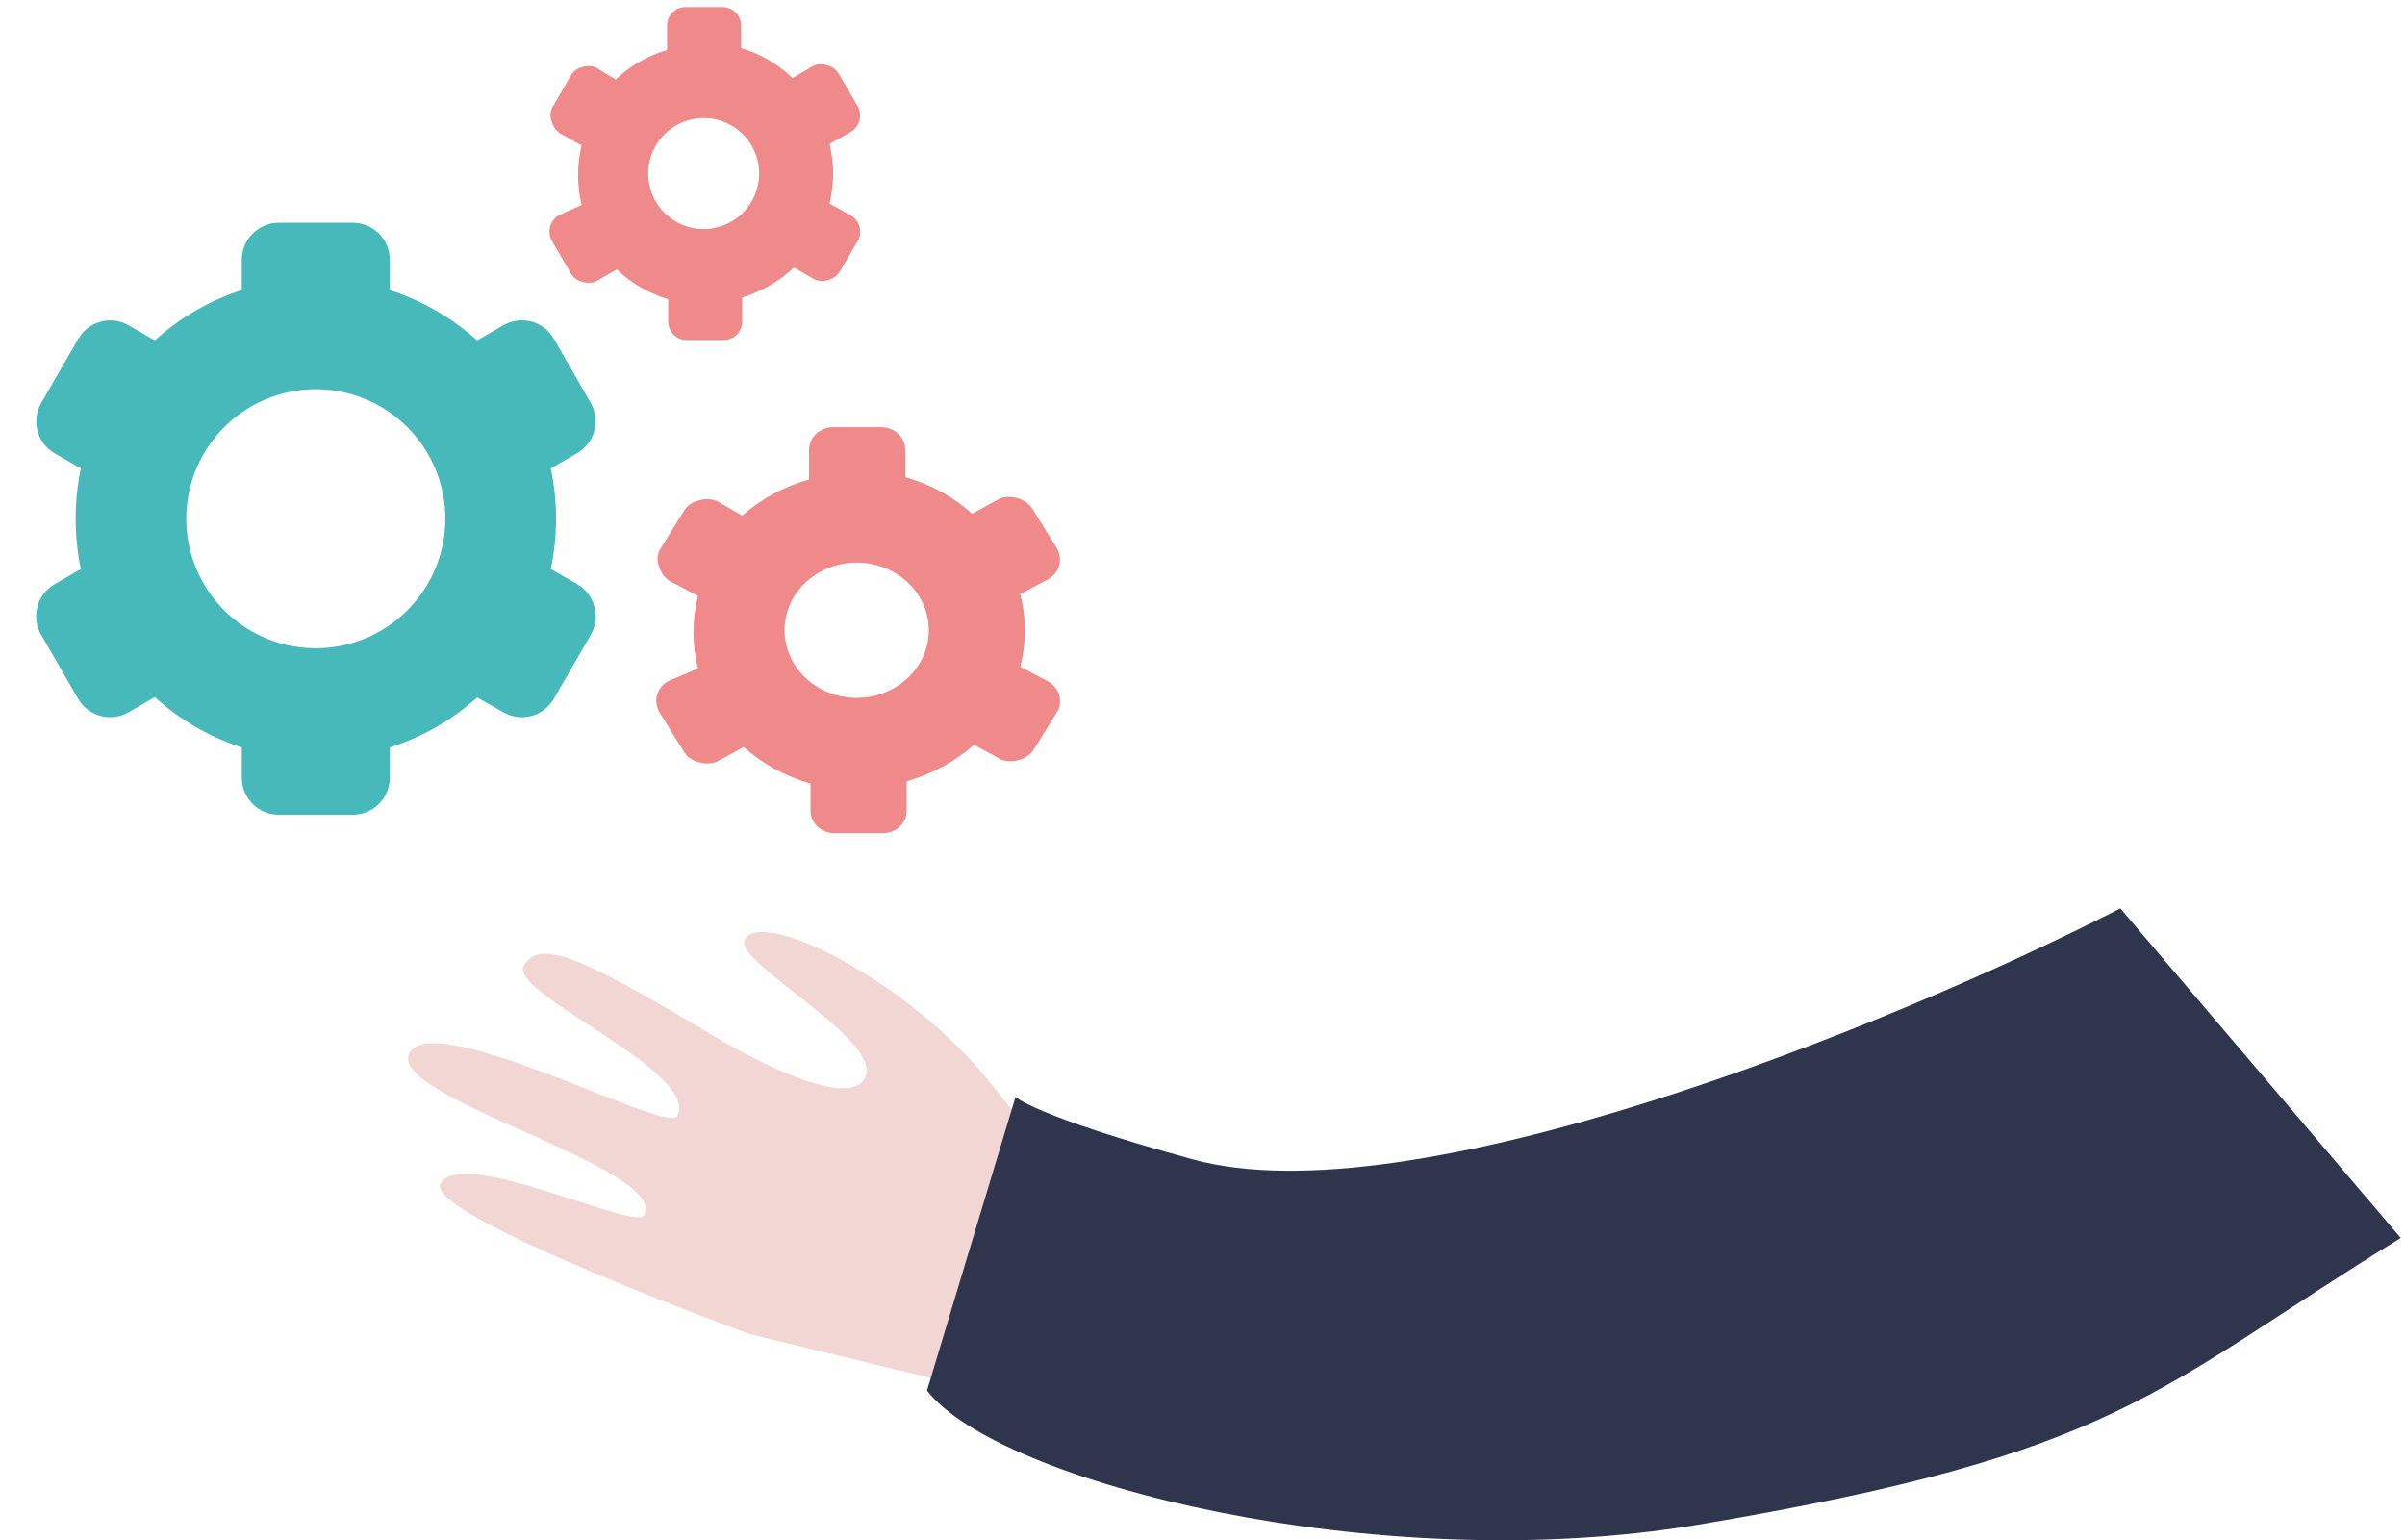
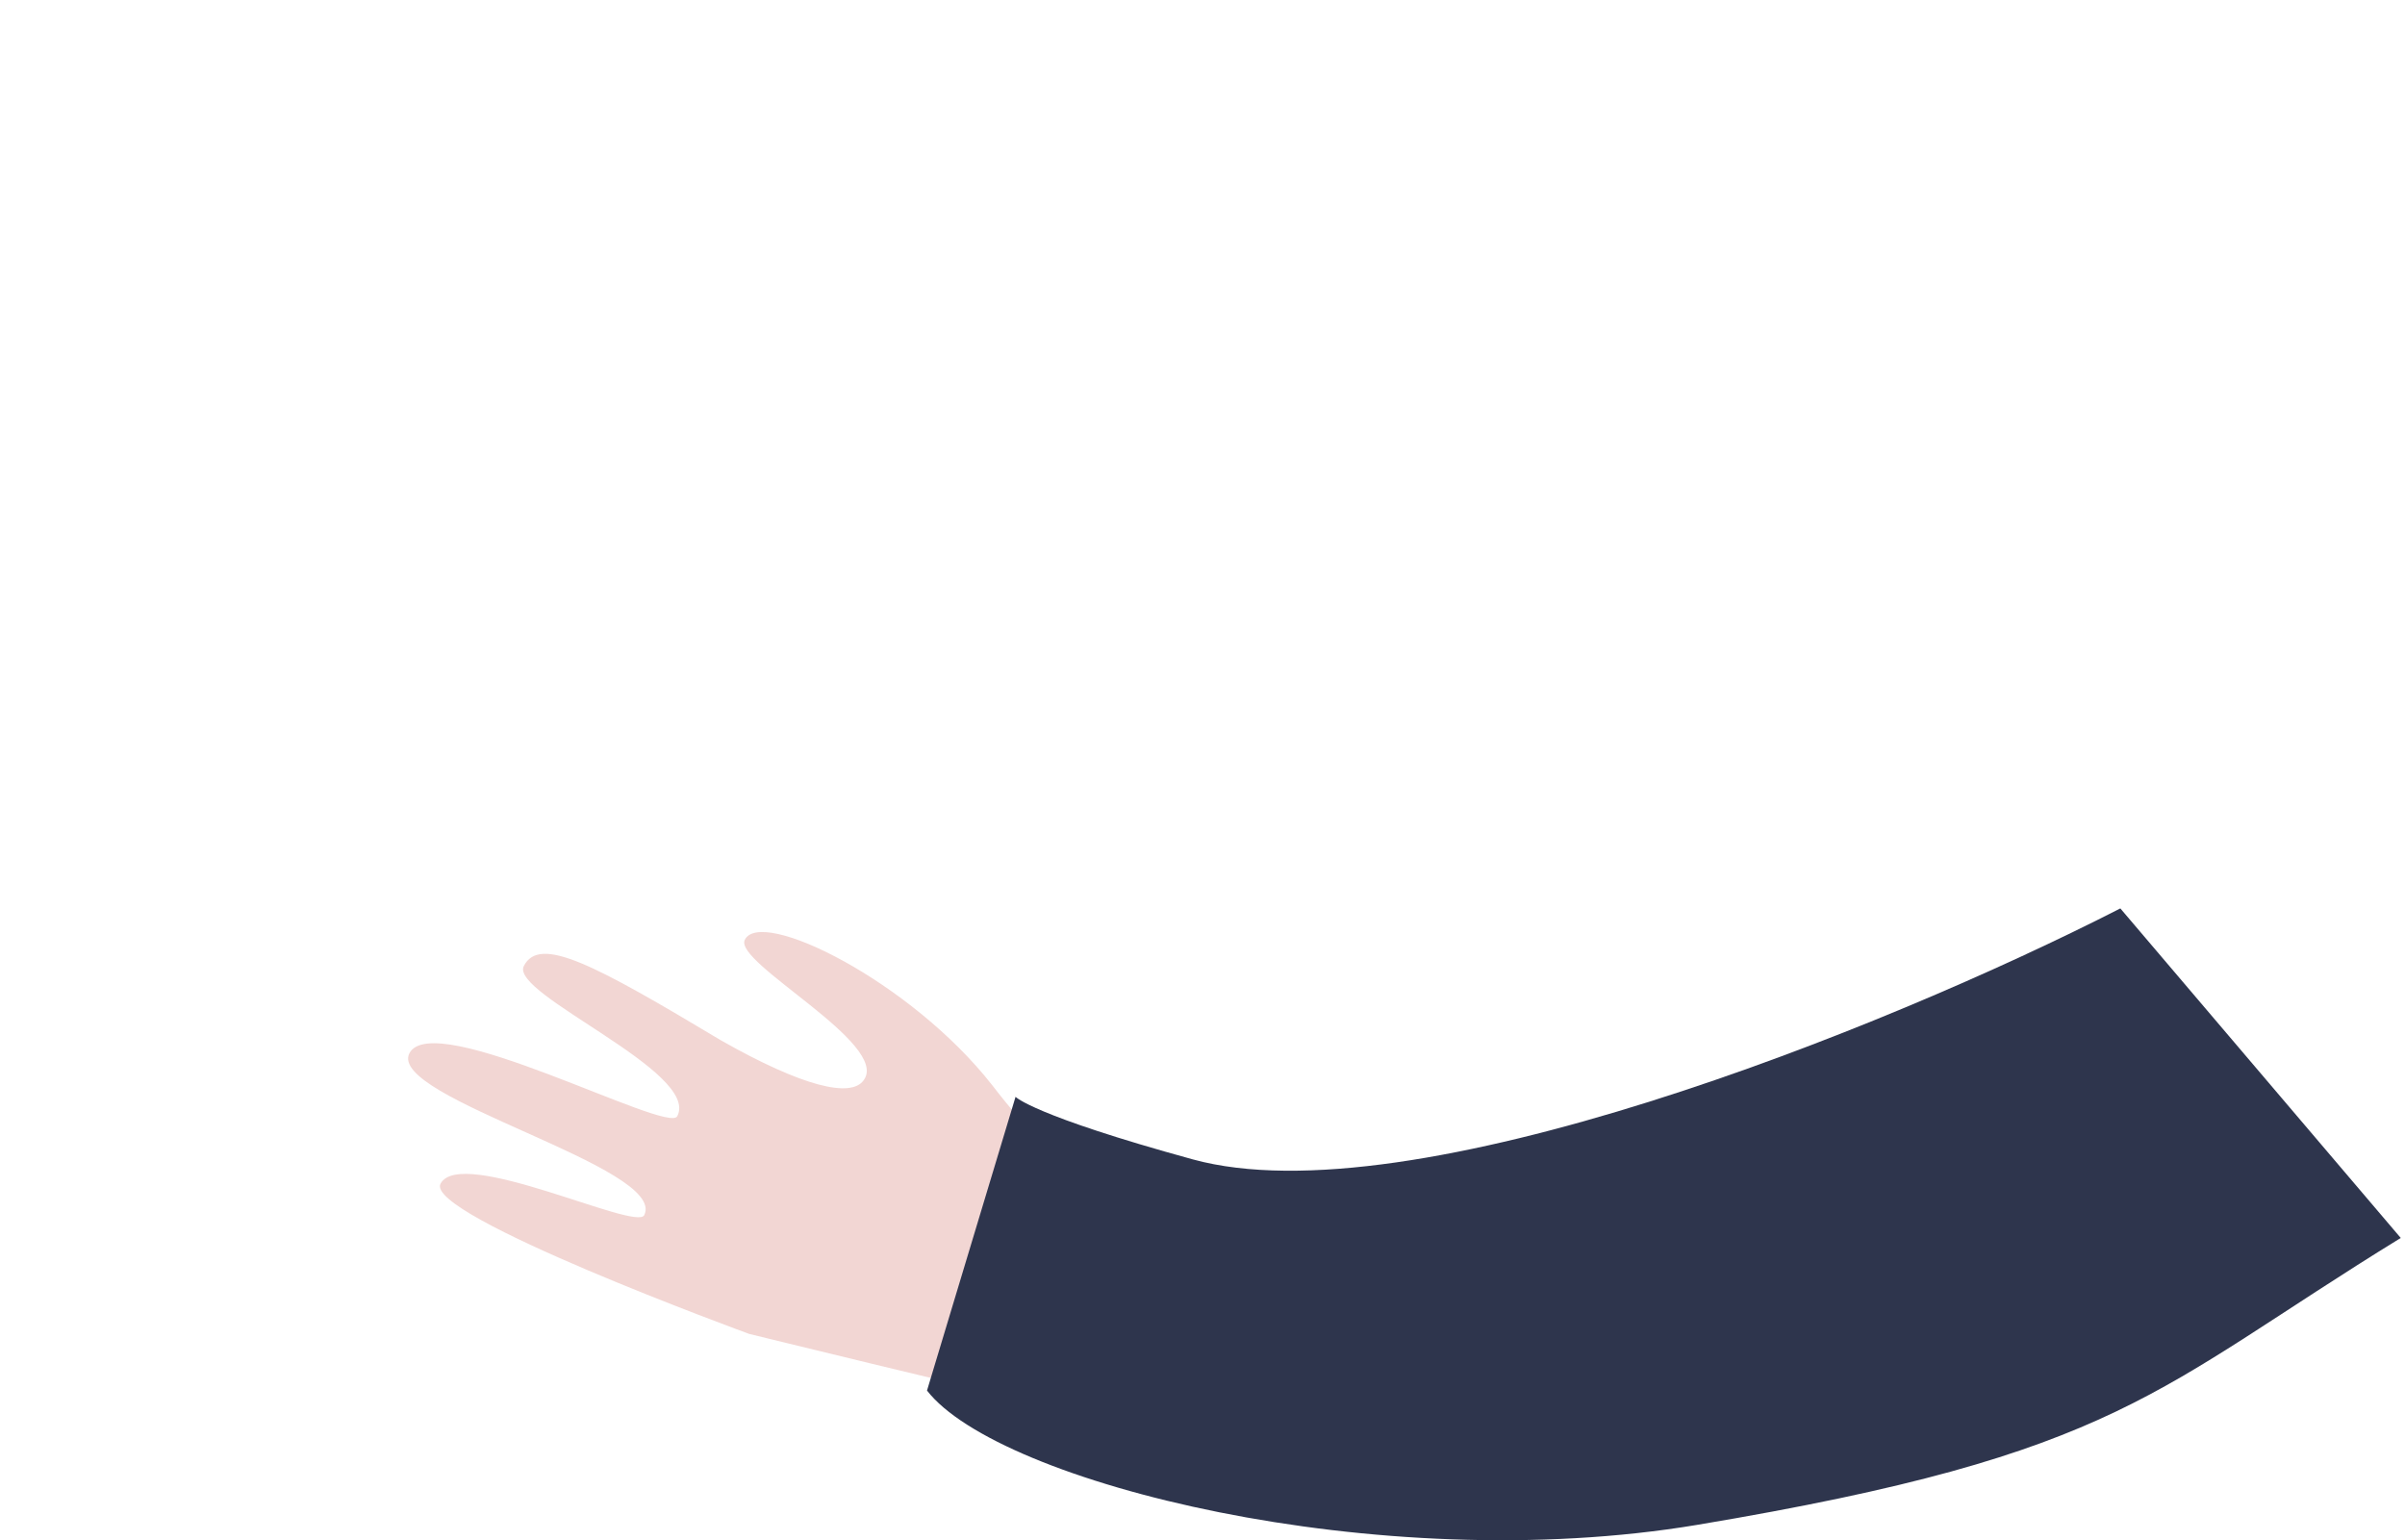
<svg xmlns="http://www.w3.org/2000/svg" width="484" height="310" viewBox="0 0 484 310" fill="none">
  <path d="M202.468 280.786C199.63 280.452 150.762 268.469 150.762 268.469C150.762 268.469 85.19 244.53 88.664 238.229C92.769 230.602 128.074 247.882 129.653 244.566C134.391 234.949 77.956 220.97 82.378 212.016C87.115 202.73 134.396 228.314 136.291 224.666C141.029 215.712 102.569 200.089 105.412 194.451C108.571 188.15 119.603 194.131 145.133 209.412C161.523 218.715 171.297 221.045 173.823 217.398C179.19 210.103 147.668 193.822 149.88 189.179C153.038 182.546 183.299 197.5 199.68 218.414C214.486 237.667 222.998 239.665 214.476 249.942C205.953 260.552 202.468 280.786 202.468 280.786Z" fill="#F2D6D3" />
  <path d="M426.713 182.836L483.145 249.162C433.454 279.722 427.019 292.61 341.569 306.904C277.271 317.66 200.879 298.389 186.559 279.873L204.377 220.756C204.377 220.756 207.804 224.491 240.031 233.344C283.808 245.369 378.958 207.246 426.713 182.836Z" fill="#2E354D" />
-   <path d="M118.885 81.096L111.438 68.138C110.443 66.447 108.822 65.217 106.925 64.715C105.029 64.213 103.011 64.48 101.31 65.457L96.023 68.51C90.928 63.954 84.944 60.505 78.447 58.382V52.275C78.447 50.3 77.663 48.406 76.266 47.009C74.87 45.613 72.975 44.828 71 44.828H56.106C54.131 44.828 52.237 45.613 50.84 47.009C49.443 48.406 48.659 50.3 48.659 52.275V58.382C42.175 60.484 36.211 63.936 31.158 68.51L25.871 65.457C24.161 64.486 22.136 64.231 20.239 64.747C18.341 65.263 16.725 66.509 15.742 68.212L8.295 81.096C7.318 82.797 7.052 84.814 7.554 86.711C8.056 88.607 9.286 90.229 10.976 91.224L16.264 94.277C14.885 100.959 14.885 107.852 16.264 114.533L10.976 117.587C10.129 118.079 9.388 118.734 8.794 119.514C8.201 120.294 7.767 121.184 7.518 122.131C7.269 123.079 7.209 124.067 7.343 125.038C7.476 126.009 7.8 126.944 8.295 127.789L15.742 140.673C16.737 142.364 18.359 143.593 20.255 144.095C22.152 144.597 24.17 144.331 25.871 143.354L31.158 140.3C36.197 144.893 42.166 148.347 48.659 150.429V156.535C48.659 158.51 49.443 160.404 50.84 161.801C52.237 163.198 54.131 163.982 56.106 163.982H71C72.975 163.982 74.87 163.198 76.266 161.801C77.663 160.404 78.447 158.51 78.447 156.535V150.429C84.956 148.37 90.949 144.942 96.023 140.375L101.31 143.354C102.158 143.844 103.095 144.162 104.066 144.29C105.037 144.418 106.024 144.353 106.97 144.098C108.85 143.585 110.454 142.355 111.438 140.673L118.885 127.789C119.376 126.941 119.694 126.005 119.822 125.033C119.949 124.062 119.884 123.075 119.63 122.129C119.134 120.221 117.902 118.588 116.204 117.587L110.842 114.533C112.258 107.855 112.258 100.955 110.842 94.277L116.13 91.224C117.833 90.241 119.079 88.625 119.595 86.728C120.111 84.83 119.856 82.806 118.885 81.096ZM63.553 130.47C58.398 130.47 53.358 128.941 49.072 126.077C44.786 123.213 41.445 119.143 39.472 114.38C37.499 109.617 36.983 104.376 37.989 99.32C38.995 94.264 41.477 89.62 45.122 85.975C48.768 82.329 53.412 79.847 58.468 78.841C63.524 77.835 68.765 78.352 73.528 80.324C78.29 82.297 82.361 85.638 85.225 89.924C88.089 94.211 89.618 99.25 89.618 104.405C89.618 111.318 86.872 117.948 81.984 122.836C77.096 127.724 70.466 130.47 63.553 130.47Z" fill="#47B9BB" />
-   <path d="M171.18 43.341L166.936 40.958C167.904 37.02 167.904 32.906 166.936 28.968L171.255 26.511C172.106 25.999 172.722 25.175 172.973 24.215C173.223 23.255 173.088 22.234 172.595 21.372L168.872 14.968C168.389 14.104 167.587 13.462 166.638 13.181C165.724 12.844 164.721 12.844 163.808 13.181L159.488 15.713C156.581 12.888 153.027 10.818 149.137 9.68V5.138C149.137 4.15 148.745 3.203 148.046 2.505C147.348 1.806 146.401 1.414 145.413 1.414H137.966C136.979 1.414 136.032 1.806 135.333 2.505C134.635 3.203 134.243 4.15 134.243 5.138V10.053C130.374 11.203 126.829 13.243 123.891 16.01L119.87 13.553C118.956 13.217 117.953 13.217 117.04 13.553C116.564 13.681 116.121 13.906 115.736 14.213C115.352 14.521 115.035 14.905 114.806 15.34L111.082 21.745C110.885 22.191 110.783 22.672 110.783 23.16C110.783 23.647 110.885 24.129 111.082 24.575C111.336 25.535 111.949 26.362 112.795 26.883L117.04 29.266C116.108 33.209 116.108 37.314 117.04 41.256L112.423 43.341C111.572 43.853 110.956 44.677 110.705 45.638C110.455 46.598 110.59 47.618 111.082 48.48L114.806 54.885C115.035 55.32 115.352 55.704 115.736 56.011C116.121 56.319 116.564 56.544 117.04 56.672C117.953 57.008 118.956 57.008 119.87 56.672L124.115 54.214C127.053 56.997 130.596 59.062 134.466 60.246V64.715C134.466 65.702 134.858 66.649 135.557 67.348C136.255 68.046 137.202 68.438 138.19 68.438H145.637C146.624 68.438 147.571 68.046 148.27 67.348C148.968 66.649 149.36 65.702 149.36 64.715V59.874C153.25 58.685 156.817 56.622 159.786 53.842L164.031 56.299C164.945 56.636 165.948 56.636 166.861 56.299C167.81 56.018 168.612 55.376 169.095 54.512L172.819 48.108C173.176 47.25 173.206 46.292 172.904 45.414C172.602 44.535 171.989 43.798 171.18 43.341ZM141.392 46.097C139.193 46.053 137.055 45.361 135.248 44.107C133.441 42.853 132.044 41.093 131.232 39.048C130.421 37.004 130.231 34.765 130.687 32.613C131.143 30.461 132.224 28.492 133.795 26.952C135.366 25.412 137.356 24.37 139.517 23.957C141.678 23.543 143.912 23.777 145.94 24.629C147.968 25.48 149.7 26.912 150.918 28.744C152.136 30.576 152.786 32.726 152.786 34.926C152.786 37.889 151.609 40.73 149.514 42.825C147.419 44.92 144.578 46.097 141.615 46.097H141.392Z" fill="#F08989" />
-   <path d="M210.827 137.099L205.31 134.193C206.569 129.391 206.569 124.375 205.31 119.573L210.923 116.577C212.029 115.953 212.83 114.948 213.156 113.777C213.481 112.606 213.305 111.362 212.666 110.311L207.826 102.502C207.198 101.448 206.157 100.666 204.923 100.322C203.736 99.912 202.432 99.912 201.245 100.322L195.632 103.41C191.854 99.966 187.235 97.441 182.179 96.054V90.515C182.179 89.311 181.67 88.156 180.762 87.304C179.855 86.453 178.624 85.975 177.34 85.975H167.662C166.379 85.975 165.148 86.453 164.24 87.304C163.333 88.156 162.823 89.311 162.823 90.515V96.508C157.796 97.911 153.189 100.399 149.371 103.773L144.144 100.776C142.957 100.366 141.654 100.366 140.467 100.776C139.849 100.932 139.272 101.206 138.772 101.581C138.273 101.956 137.861 102.424 137.563 102.956L132.724 110.765C132.468 111.308 132.336 111.896 132.336 112.49C132.336 113.085 132.468 113.672 132.724 114.216C133.054 115.387 133.851 116.395 134.95 117.031L140.467 119.936C139.256 124.744 139.256 129.749 140.467 134.556L134.466 137.099C133.361 137.723 132.56 138.728 132.234 139.899C131.908 141.07 132.084 142.314 132.724 143.365L137.563 151.174C137.861 151.705 138.273 152.173 138.772 152.548C139.272 152.923 139.849 153.197 140.467 153.354C141.654 153.764 142.957 153.764 144.144 153.354L149.661 150.357C153.48 153.75 158.084 156.268 163.113 157.712V163.161C163.113 164.365 163.623 165.52 164.531 166.371C165.438 167.223 166.669 167.701 167.953 167.701H177.631C178.914 167.701 180.145 167.223 181.052 166.371C181.96 165.52 182.47 164.365 182.47 163.161V157.258C187.525 155.808 192.16 153.292 196.019 149.903L201.536 152.899C202.723 153.309 204.026 153.309 205.213 152.899C206.447 152.556 207.489 151.774 208.117 150.72L212.956 142.911C213.42 141.865 213.459 140.697 213.067 139.626C212.674 138.555 211.877 137.656 210.827 137.099ZM172.114 140.459C169.256 140.405 166.478 139.561 164.129 138.032C161.781 136.503 159.965 134.358 158.911 131.864C157.856 129.371 157.61 126.641 158.203 124.017C158.795 121.393 160.2 118.992 162.241 117.114C164.283 115.236 166.87 113.966 169.677 113.462C172.485 112.958 175.389 113.243 178.025 114.282C180.661 115.32 182.911 117.066 184.494 119.299C186.077 121.533 186.921 124.156 186.922 126.838C186.922 130.45 185.392 133.915 182.67 136.469C179.947 139.024 176.255 140.459 172.404 140.459H172.114Z" fill="#F08989" />
</svg>